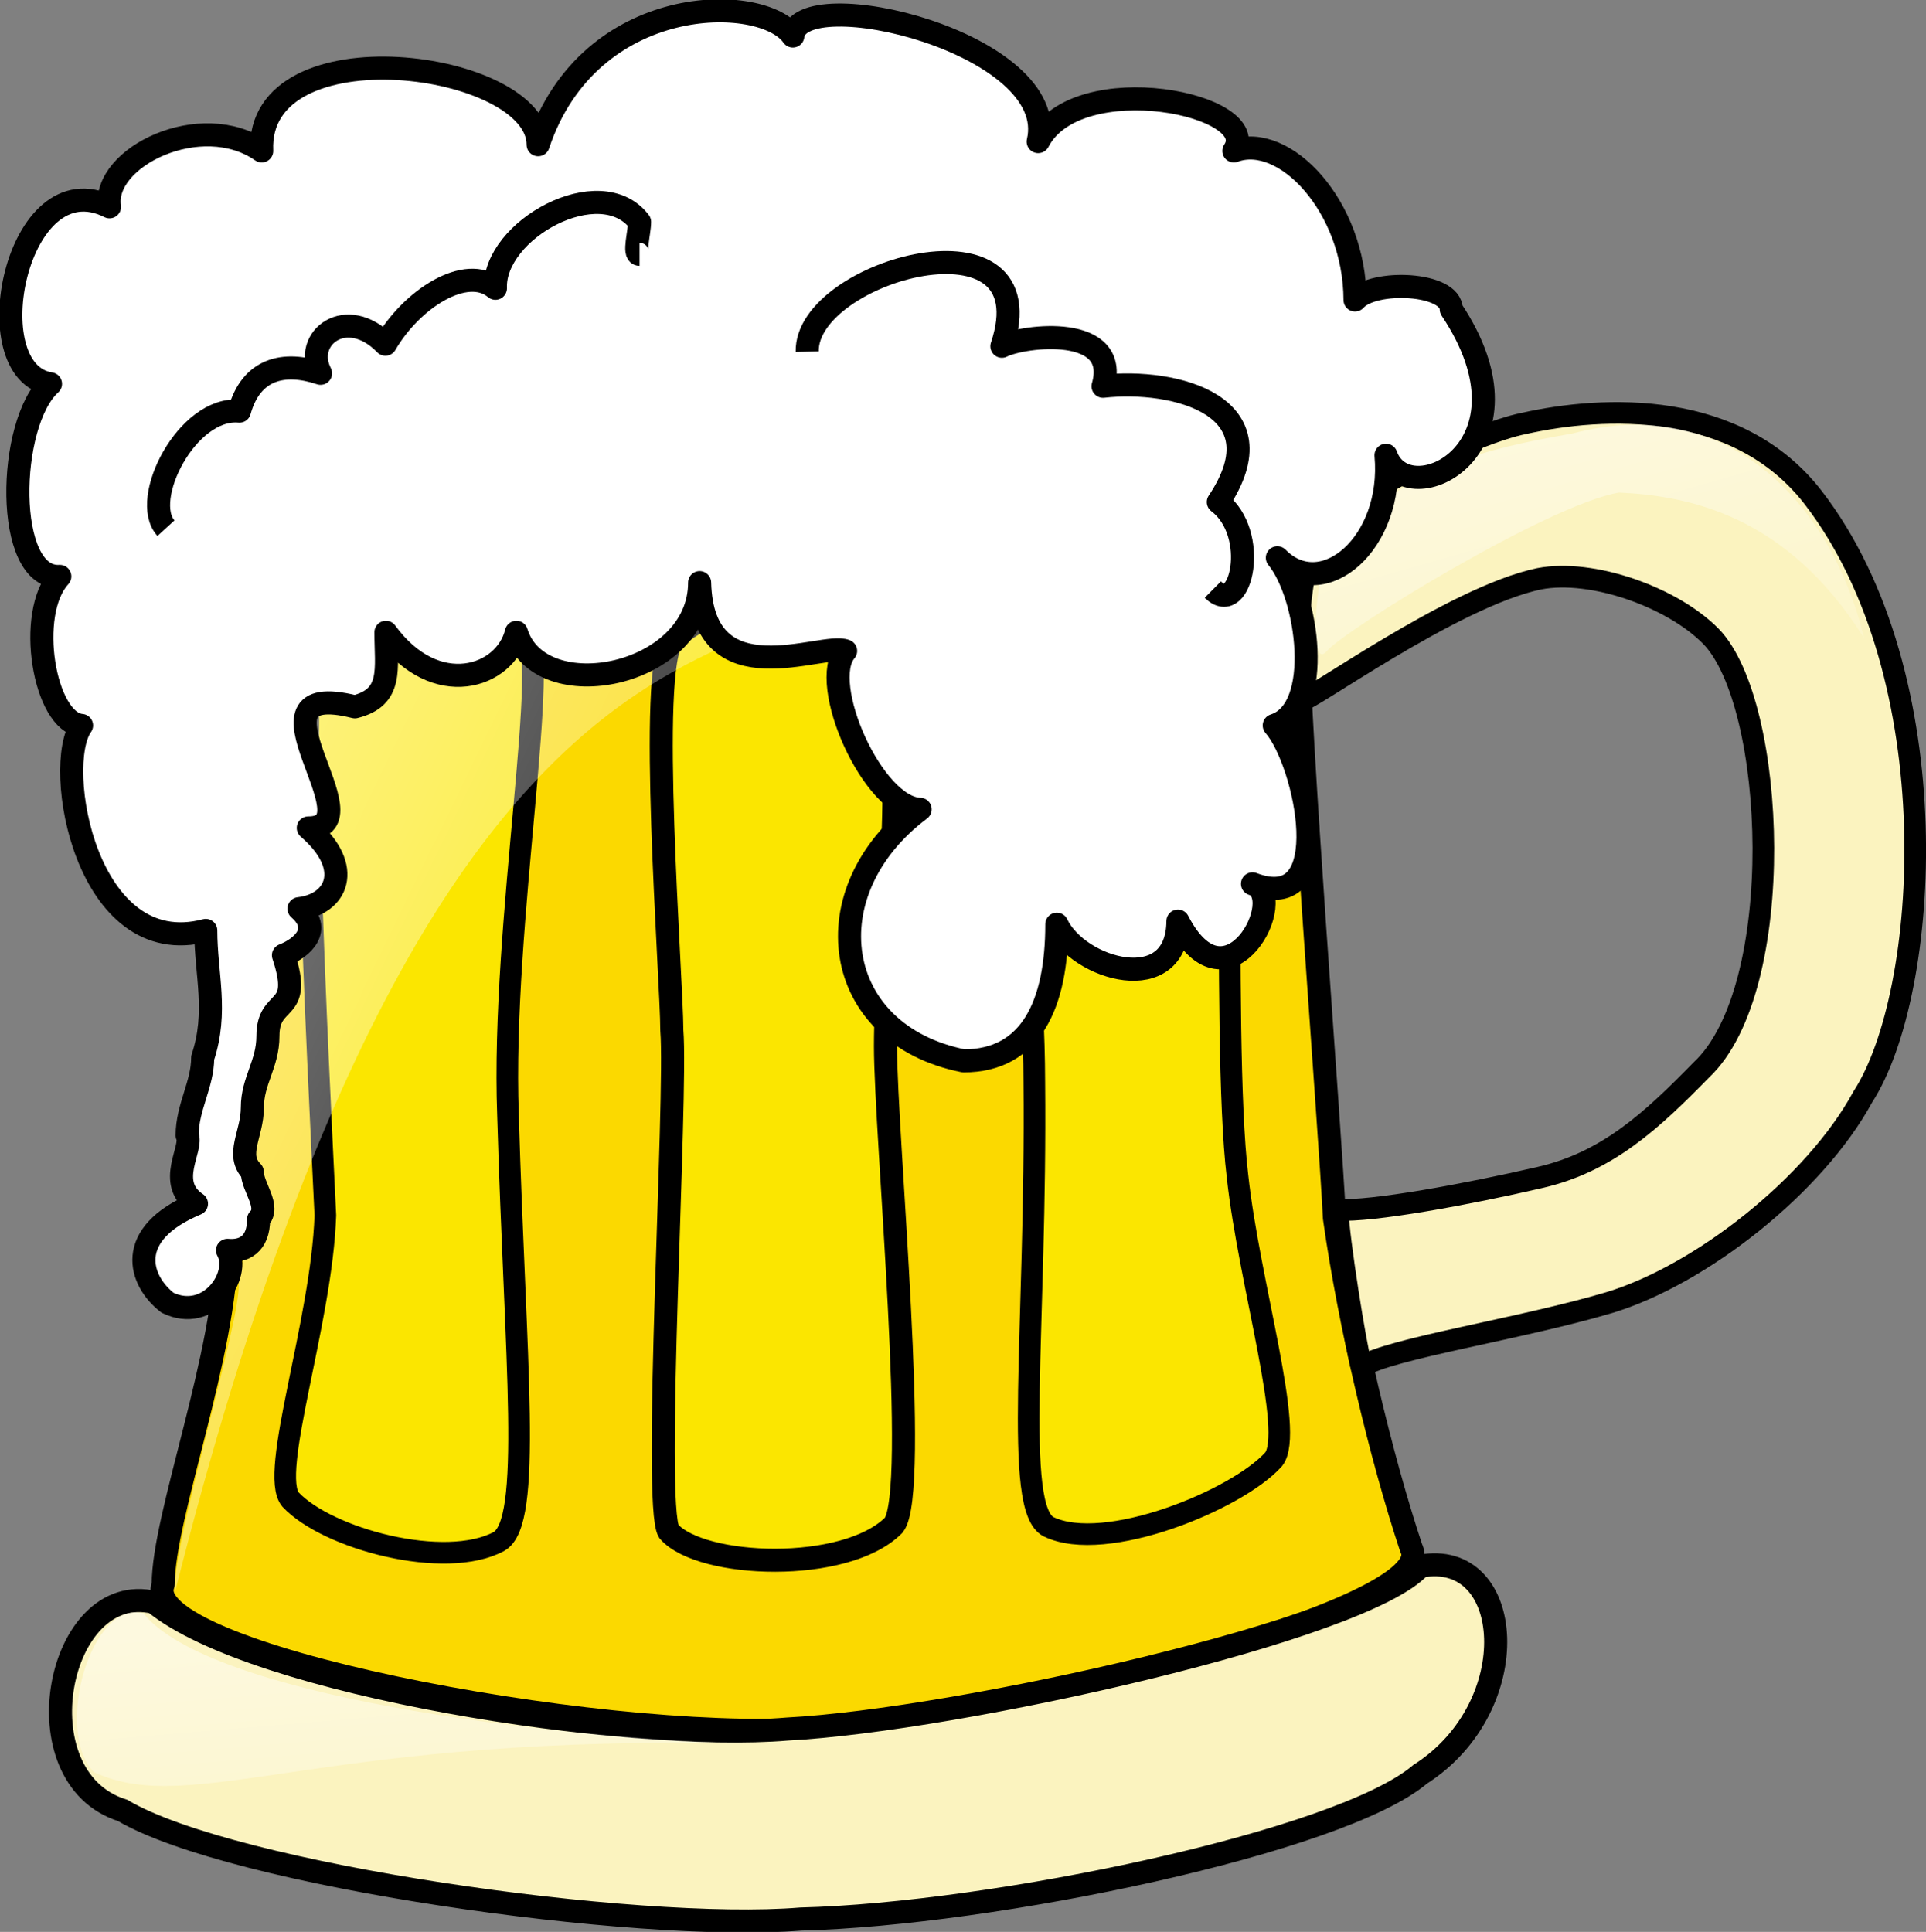
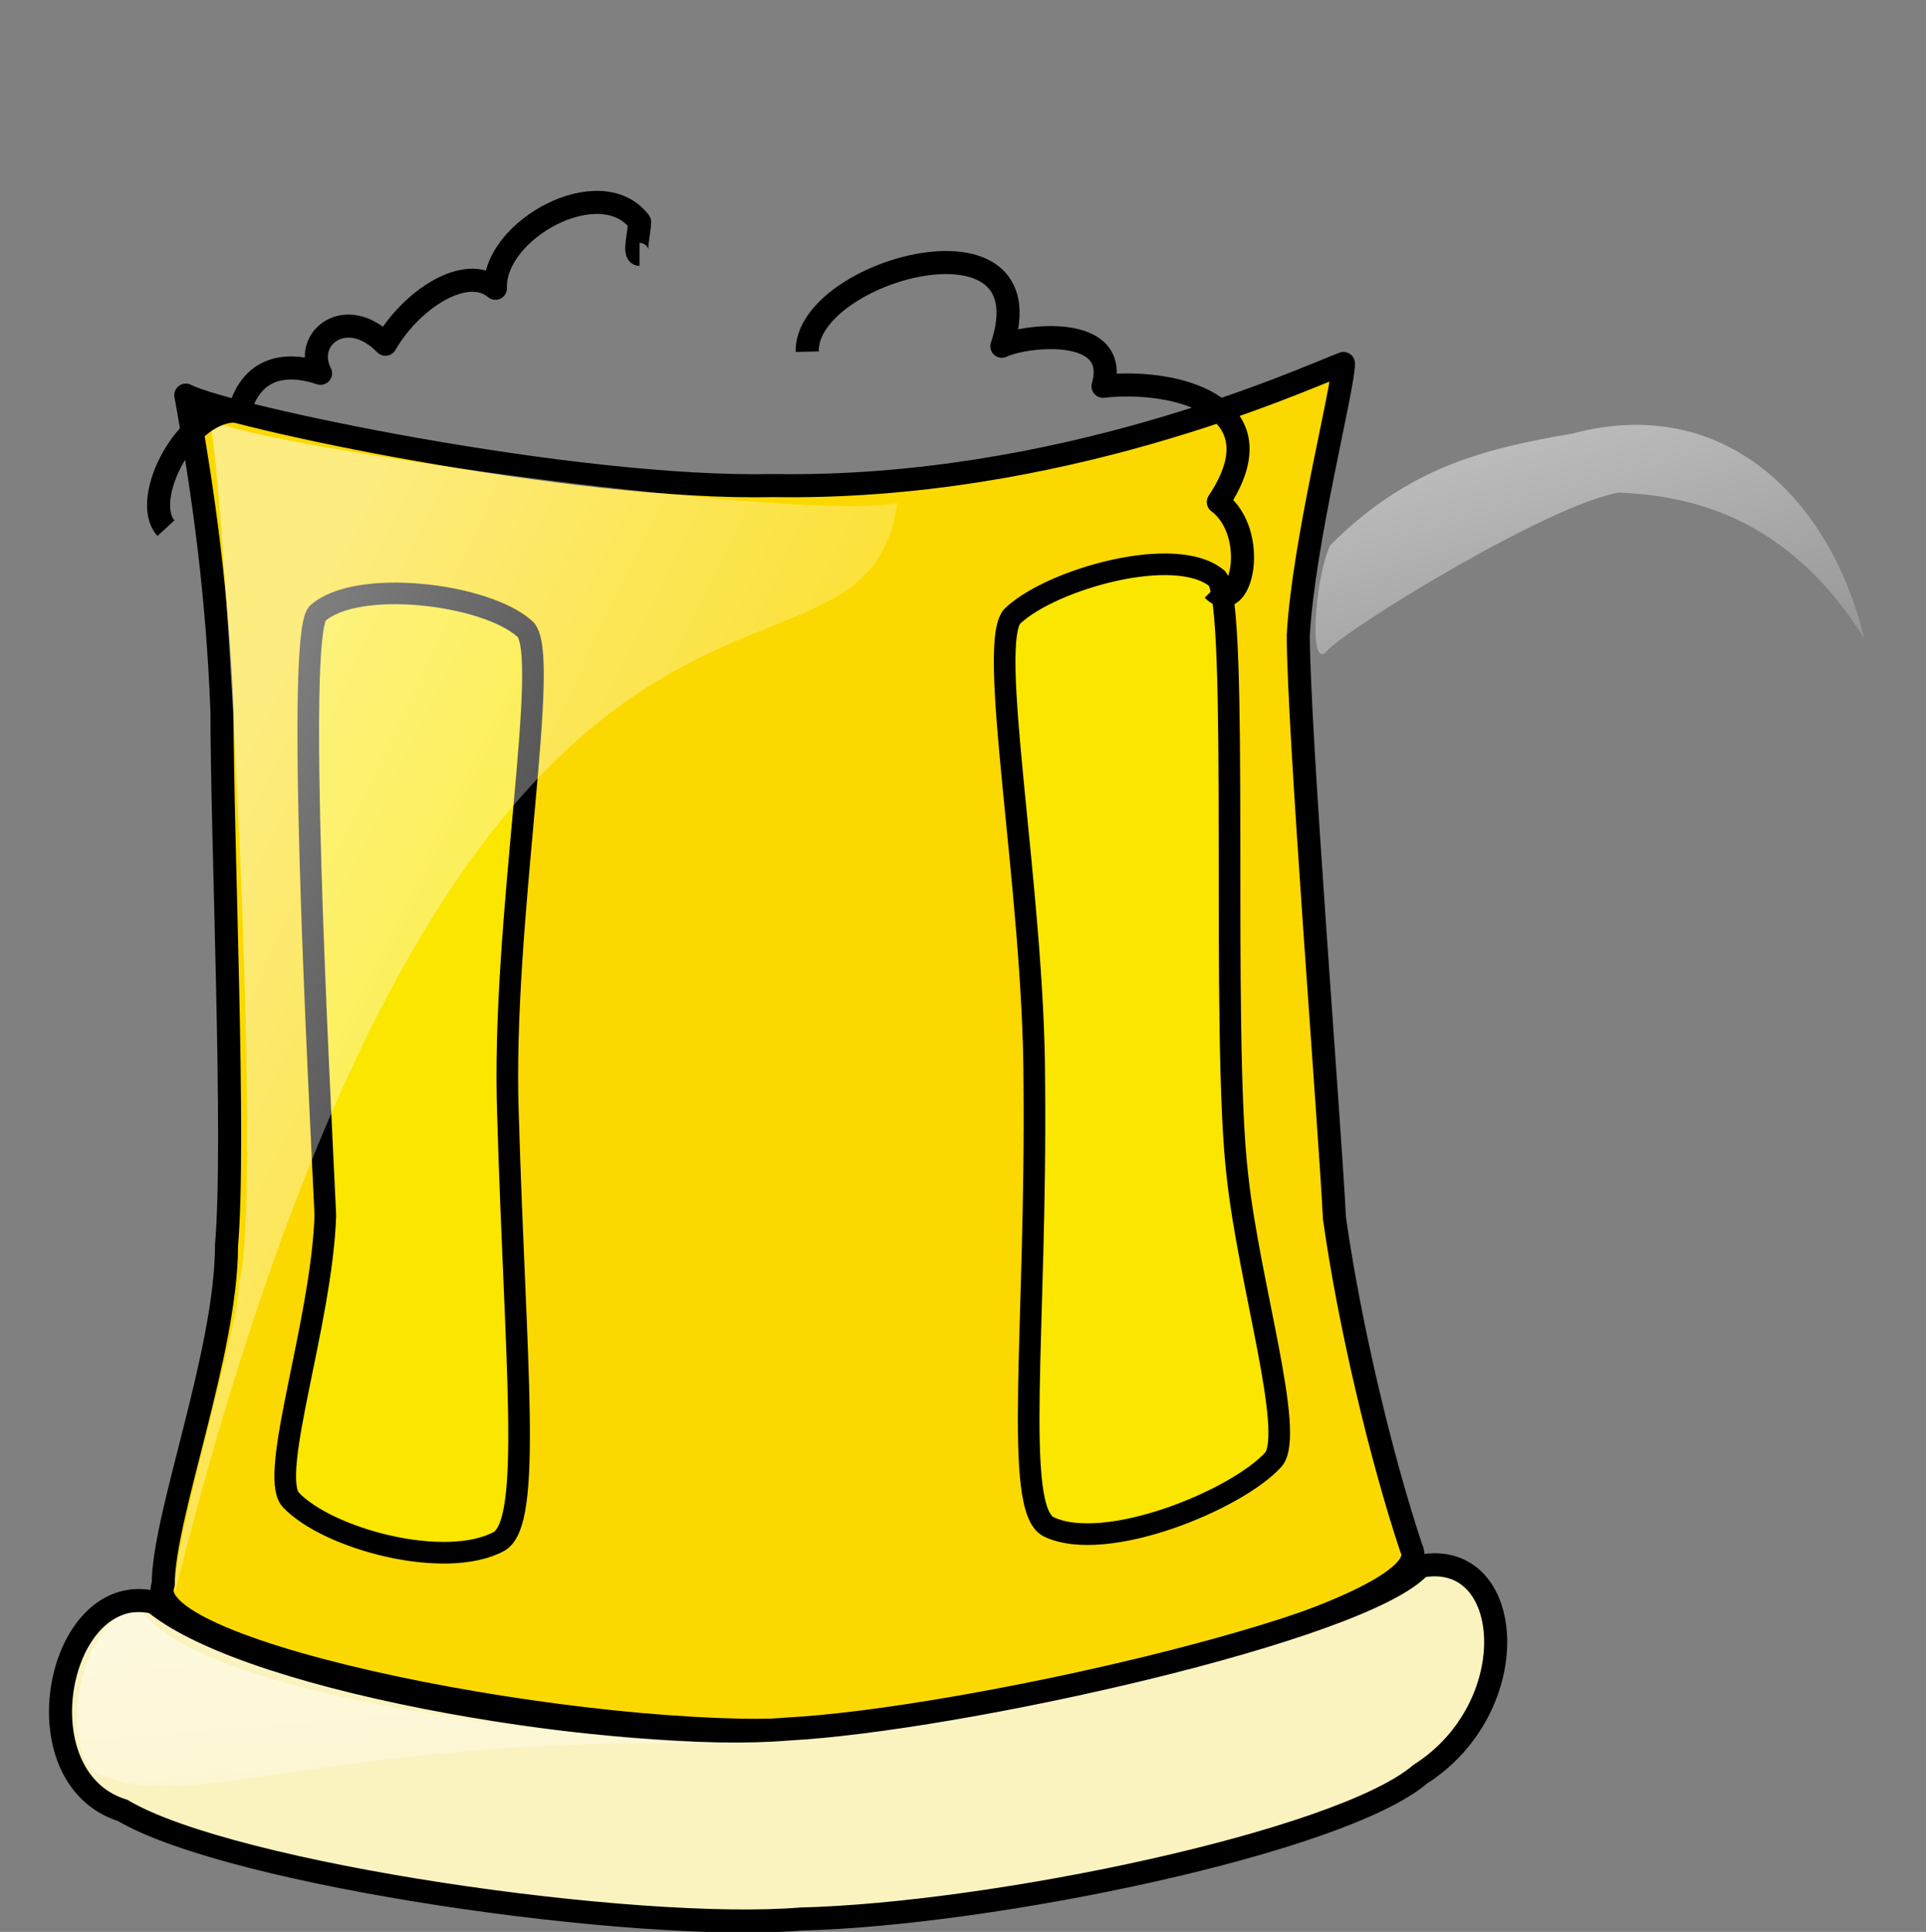
<svg xmlns="http://www.w3.org/2000/svg" xmlns:ns1="http://sodipodi.sourceforge.net/DTD/sodipodi-0.dtd" xmlns:ns2="http://www.inkscape.org/namespaces/inkscape" xmlns:xlink="http://www.w3.org/1999/xlink" id="svg1" ns1:docname="_svgclean2.svg" viewBox="0 0 111.3 111.65" ns1:version="0.32" version="1.1" ns2:version="0.48.3.1 r9886">
  <rect x="0" y="0" width="111.3" height="111.65" fill="#808080" stroke="none" />
  <defs id="defs3">
    <linearGradient id="linearGradient835">
      <stop id="stop836" style="stop-color:#ffffff;stop-opacity:.5" offset="0" />
      <stop id="stop837" style="stop-color:#ffffff;stop-opacity:.1" offset="1" />
    </linearGradient>
    <linearGradient id="linearGradient838" y2="62.3" xlink:href="#linearGradient835" gradientUnits="userSpaceOnUse" x2="95.692" gradientTransform="matrix(.785 0 0 1.274 -27.415 -10.613)" y1="33.61" x1="59.101" />
    <linearGradient id="linearGradient840" y2="241.06" xlink:href="#linearGradient835" gradientUnits="userSpaceOnUse" x2="28.184" gradientTransform="matrix(1.977 0 0 .506 -27.415 -10.613)" y1="208.01" x1="17.406" />
    <linearGradient id="linearGradient842" y2="80.91" xlink:href="#linearGradient835" gradientUnits="userSpaceOnUse" x2="87.072" gradientTransform="matrix(1.547 0 0 .646 -27.415 -10.613)" y1="55.988" x1="70.061" />
  </defs>
  <ns1:namedview id="base" bordercolor="#666666" ns2:pageshadow="2" ns2:window-y="0" pagecolor="#ffffff" ns2:window-height="645" ns2:window-maximized="0" ns2:zoom="1" ns2:window-x="0" showgrid="false" borderopacity="1.0" ns2:current-layer="svg1" ns2:cx="25.222128" ns2:cy="-841.62867" ns2:window-width="674" ns2:pageopacity="0.0" />
  <path id="path825" ns2:connector-curvature="0" ns1:nodetypes="ccccccccccc" style="stroke-linejoin:round;fill-rule:evenodd;stroke:#000000;stroke-width:1pt;fill:#fbd900" d="m10.738 22.836c2.352 1.227 22.369 5.488 33.972 5.227 16.528 0.261 30.315-6.05 32.925-7.056 0 1.434-2.3 10.273-2.61 15.68 0 5.447 1.83 28.414 2.09 33.71 0.87 6.179 2.7 13.862 4.44 19.08 1.83 3.55-23.561 9.85-34.754 10.45-12.602 0.78-38.937-4.37-37.369-8.36 0-3.971 3.658-13.385 3.658-19.602 0.523-6.025-0.261-23.272-0.261-30.836-0.261-6.779-1.054-12.56-2.091-18.293z" />
  <path id="path827" ns2:connector-curvature="0" ns1:nodetypes="ccccccc" style="fill-rule:evenodd;stroke:#000000;stroke-width:1pt;fill:#fbf3bf" d="m8.909 92.607c-5.586-1.33-7.879 10.12-1.829 12.02 6.367 3.76 29.703 7.06 39.198 6.28 11.101-0.27 31.197-4.45 35.797-8.37 6.14-3.92 5.47-13.06 0-12.02-3.27 3.66-26.694 8.89-36.581 9.41-9.222 0.78-30.749-2.53-36.585-7.32z" />
-   <path id="path828" ns2:connector-curvature="0" ns1:nodetypes="ccccccccccccc" style="stroke-linejoin:bevel;fill-rule:evenodd;stroke:#000000;stroke-width:1.25;fill:#fbf3bf" d="m75.655 31.996c1.25-3.211 9.64-6.971 12.37-7.515 4.68-1.051 12.38-1.388 16.76 4.28 7.94 10.323 6.76 28.625 2.86 34.638-2.77 5.103-9.37 10.281-14.63 11.877-5.16 1.534-12.71 2.661-14.34 3.712-0.35-1.297-1.32-7.388-1.38-9.071 1.95 0.128 7.49-0.893 11.7-1.868 3.9-0.899 6.45-3.275 9.33-6.223 5-4.7 4.35-21.159 0.54-25.056-2.23-2.263-6.85-3.905-9.91-3.323-5 1.031-13.68 7.365-13.68 6.979-0.51-2.079-0.25-6.159 0.38-8.43z" />
+   <path id="path828" ns2:connector-curvature="0" ns1:nodetypes="ccccccccccccc" style="stroke-linejoin:bevel;fill-rule:evenodd;stroke:#000000;stroke-width:1.25;fill:#fbf3bf" d="m75.655 31.996z" />
  <path id="path830" ns2:connector-curvature="0" ns1:nodetypes="ccccccc" style="stroke-linejoin:round;fill-rule:evenodd;stroke:#000000;stroke-width:1.25;fill:#fbe600" d="m30.297 36.318c1.656 1.207-1.355 16.955-0.941 28.131 0.414 14.296 1.443 23.528-0.522 24.636-3.107 1.672-9.901-0.136-12.045-2.421-1.274-1.507 1.806-10.24 2.012-16.428-0.413-8.712-1.702-33.304-0.461-34.778 2.253-2.054 9.681-1.153 11.957 0.86z" />
-   <path id="path832" ns2:connector-curvature="0" ns1:nodetypes="ccccccc" style="fill-rule:evenodd;stroke:#000000;stroke-width:1pt;fill:#fbe600" d="m38.888 36.987c-1.479 1.425-0.064 19.625-0.064 22.559 0.306 3.809-1.101 27.453-0.177 28.955 1.848 2.126 10.216 2.446 13.001-0.357 1.505-1.874-0.478-22.544-0.478-27.679 0-5.511 1.407-22.052-0.441-23.58-2.032-2.15-8.439-3.18-11.841 0.102z" />
  <path id="path833" ns2:connector-curvature="0" ns1:nodetypes="ccccccc" style="stroke-linejoin:round;fill-rule:evenodd;stroke:#000000;stroke-width:1.25;fill:#fbe600" d="m58.576 35.543c-1.658 1.256 1.18 15.8 1.194 26.982 0.138 14.3-1.244 24.662 0.824 25.709 3.268 1.583 10.881-1.541 13.001-3.891 1.25-1.544-1.412-10.178-2.082-16.357-0.984-8.164 0.147-33.129-1.19-34.564-2.401-1.984-9.481 0.04-11.747 2.121z" />
  <path id="path834" ns2:connector-curvature="0" ns1:nodetypes="ccccc" style="fill-rule:evenodd;fill:url(#linearGradient838)" d="m51.857 29.071c-4.989 1.109-36.587-3.141-39.728-4.804 0.924 4.619 3.141 45.272 1.663 49.891 0.185 2.033-3.881 15.153-3.696 17.929 17.185-68.375 39.729-48.972 41.761-63.016z" />
  <path id="path839" ns2:connector-curvature="0" ns1:nodetypes="cccc" style="fill-rule:evenodd;fill:url(#linearGradient840)" d="m8.302 93.257c-3.051-0.89-5.205 6.82-2.871 9.16 5.743 2.69 13.281-2.34 38.23-1.62-12.744-0.36-31.589-2.87-35.359-7.54z" />
  <path id="path841" ns2:connector-curvature="0" ns1:nodetypes="cccccc" style="fill-rule:evenodd;fill:url(#linearGradient842)" d="m76.865 31.517c4.49-4.487 8.79-5.564 14-6.461 8.79-2.334 14.9 3.769 16.87 11.846-4.49-7.18-10.23-8.257-14.18-8.436-4.13 0.718-15.79 7.897-16.87 9.154-1.08 1.256-0.72-4.129 0.18-6.103z" />
-   <path id="path844" ns2:connector-curvature="0" ns1:nodetypes="cccccccccccccccccccccccccccccccccccccc" style="stroke-linejoin:round;fill-rule:evenodd;stroke:#000000;stroke-width:1pt;fill:#ffffff" d="m9.683 75.29c2.384 1.159 4.282-1.569 3.465-3.03 0.915 0.087 1.795-0.325 1.795-1.795 0.721-0.72-0.364-1.854-0.364-2.736-0.994-0.993 0.005-2.165 0.005-3.725 0-1.554 0.898-2.503 0.898-4.128 0-2.362 2.059-1.181 0.897-4.667 1.088-0.425 2.274-1.485 0.898-2.692 2.16-0.24 3.218-2.354 0.538-4.667 4.073 0-4.23-8.73 2.692-7 2.222-0.555 1.795-2.215 1.795-4.307 2.872 3.948 6.896 2.621 7.538 0 1.349 4.399 10.59 2.587 10.59-2.872 0.179 6.75 7.118 3.404 8.436 3.949-1.616 1.866 1.584 9.079 4.307 9.153-6.309 4.732-5.173 13.001 2.513 14.538 3.894 0 5.385-3.278 5.385-7.897 1.256 2.645 6.972 4.28 7-0.179 2.871 5.544 6.494-1.471 4.307-2.154 5.027 1.905 3.087-7.079 1.257-9.154 2.87-0.914 1.96-7.521 0.18-9.692 2.62 2.665 6.74-0.831 6.28-5.923 1.23 3.467 9.15-0.368 3.77-8.436 0-1.545-4.49-1.749-5.56-0.538-0.02-5.446-4.1-9.692-7.004-8.615 1.804-2.693-9.048-4.899-11.307-0.539 1.35-5.701-13.811-9.333-14.179-6.102-1.749-2.513-11.771-2.559-14.718 6.282 0-4.861-16.309-7-15.974 0.359-3.49-2.434-9.228 0.359-8.795 3.23-5.385-2.703-7.842 9.561-3.41 10.231-2.513 2.262-2.692 11.311 0.538 11.128-1.974 2.13-0.897 8.436 1.257 8.615-1.68 2.321 0.245 13.674 7.179 11.846 0 2.524 0.709 4.694-0.179 7.359 0 1.545-0.898 2.853-0.898 4.487 0.372 0.744-1.26 2.724 0.539 3.949-4.217 1.759-3.303 4.464-1.671 5.722z" />
  <path id="path846" ns2:connector-curvature="0" ns1:nodetypes="ccccccc" style="stroke-linejoin:round;stroke:#000000;stroke-width:1pt;fill:none" d="m9.592 30.524c-1.509-1.649 1.222-7.039 4.243-6.762 0.689-2.474 2.586-2.893 4.688-2.187-1.048-2.045 1.503-3.992 3.75-1.682 1.517-2.622 4.677-4.645 6.356-3.232-0.132-3.373 6.063-6.793 8.331-3.836 0 0.606-0.363 1.874 0 1.874" />
  <path id="path847" ns2:connector-curvature="0" ns1:nodetypes="ccccc" style="stroke-linejoin:round;stroke:#000000;stroke-width:1pt;fill:none" d="m46.647 20.325c-0.103-4.721 14.01-8.591 11.25-0.313 1.27-0.635 6.876-1.299 5.845 2.313 4.123-0.465 10.393 1.105 6.662 6.689 2.391 1.805 1.33 6.695-0.319 5.061" />
</svg>